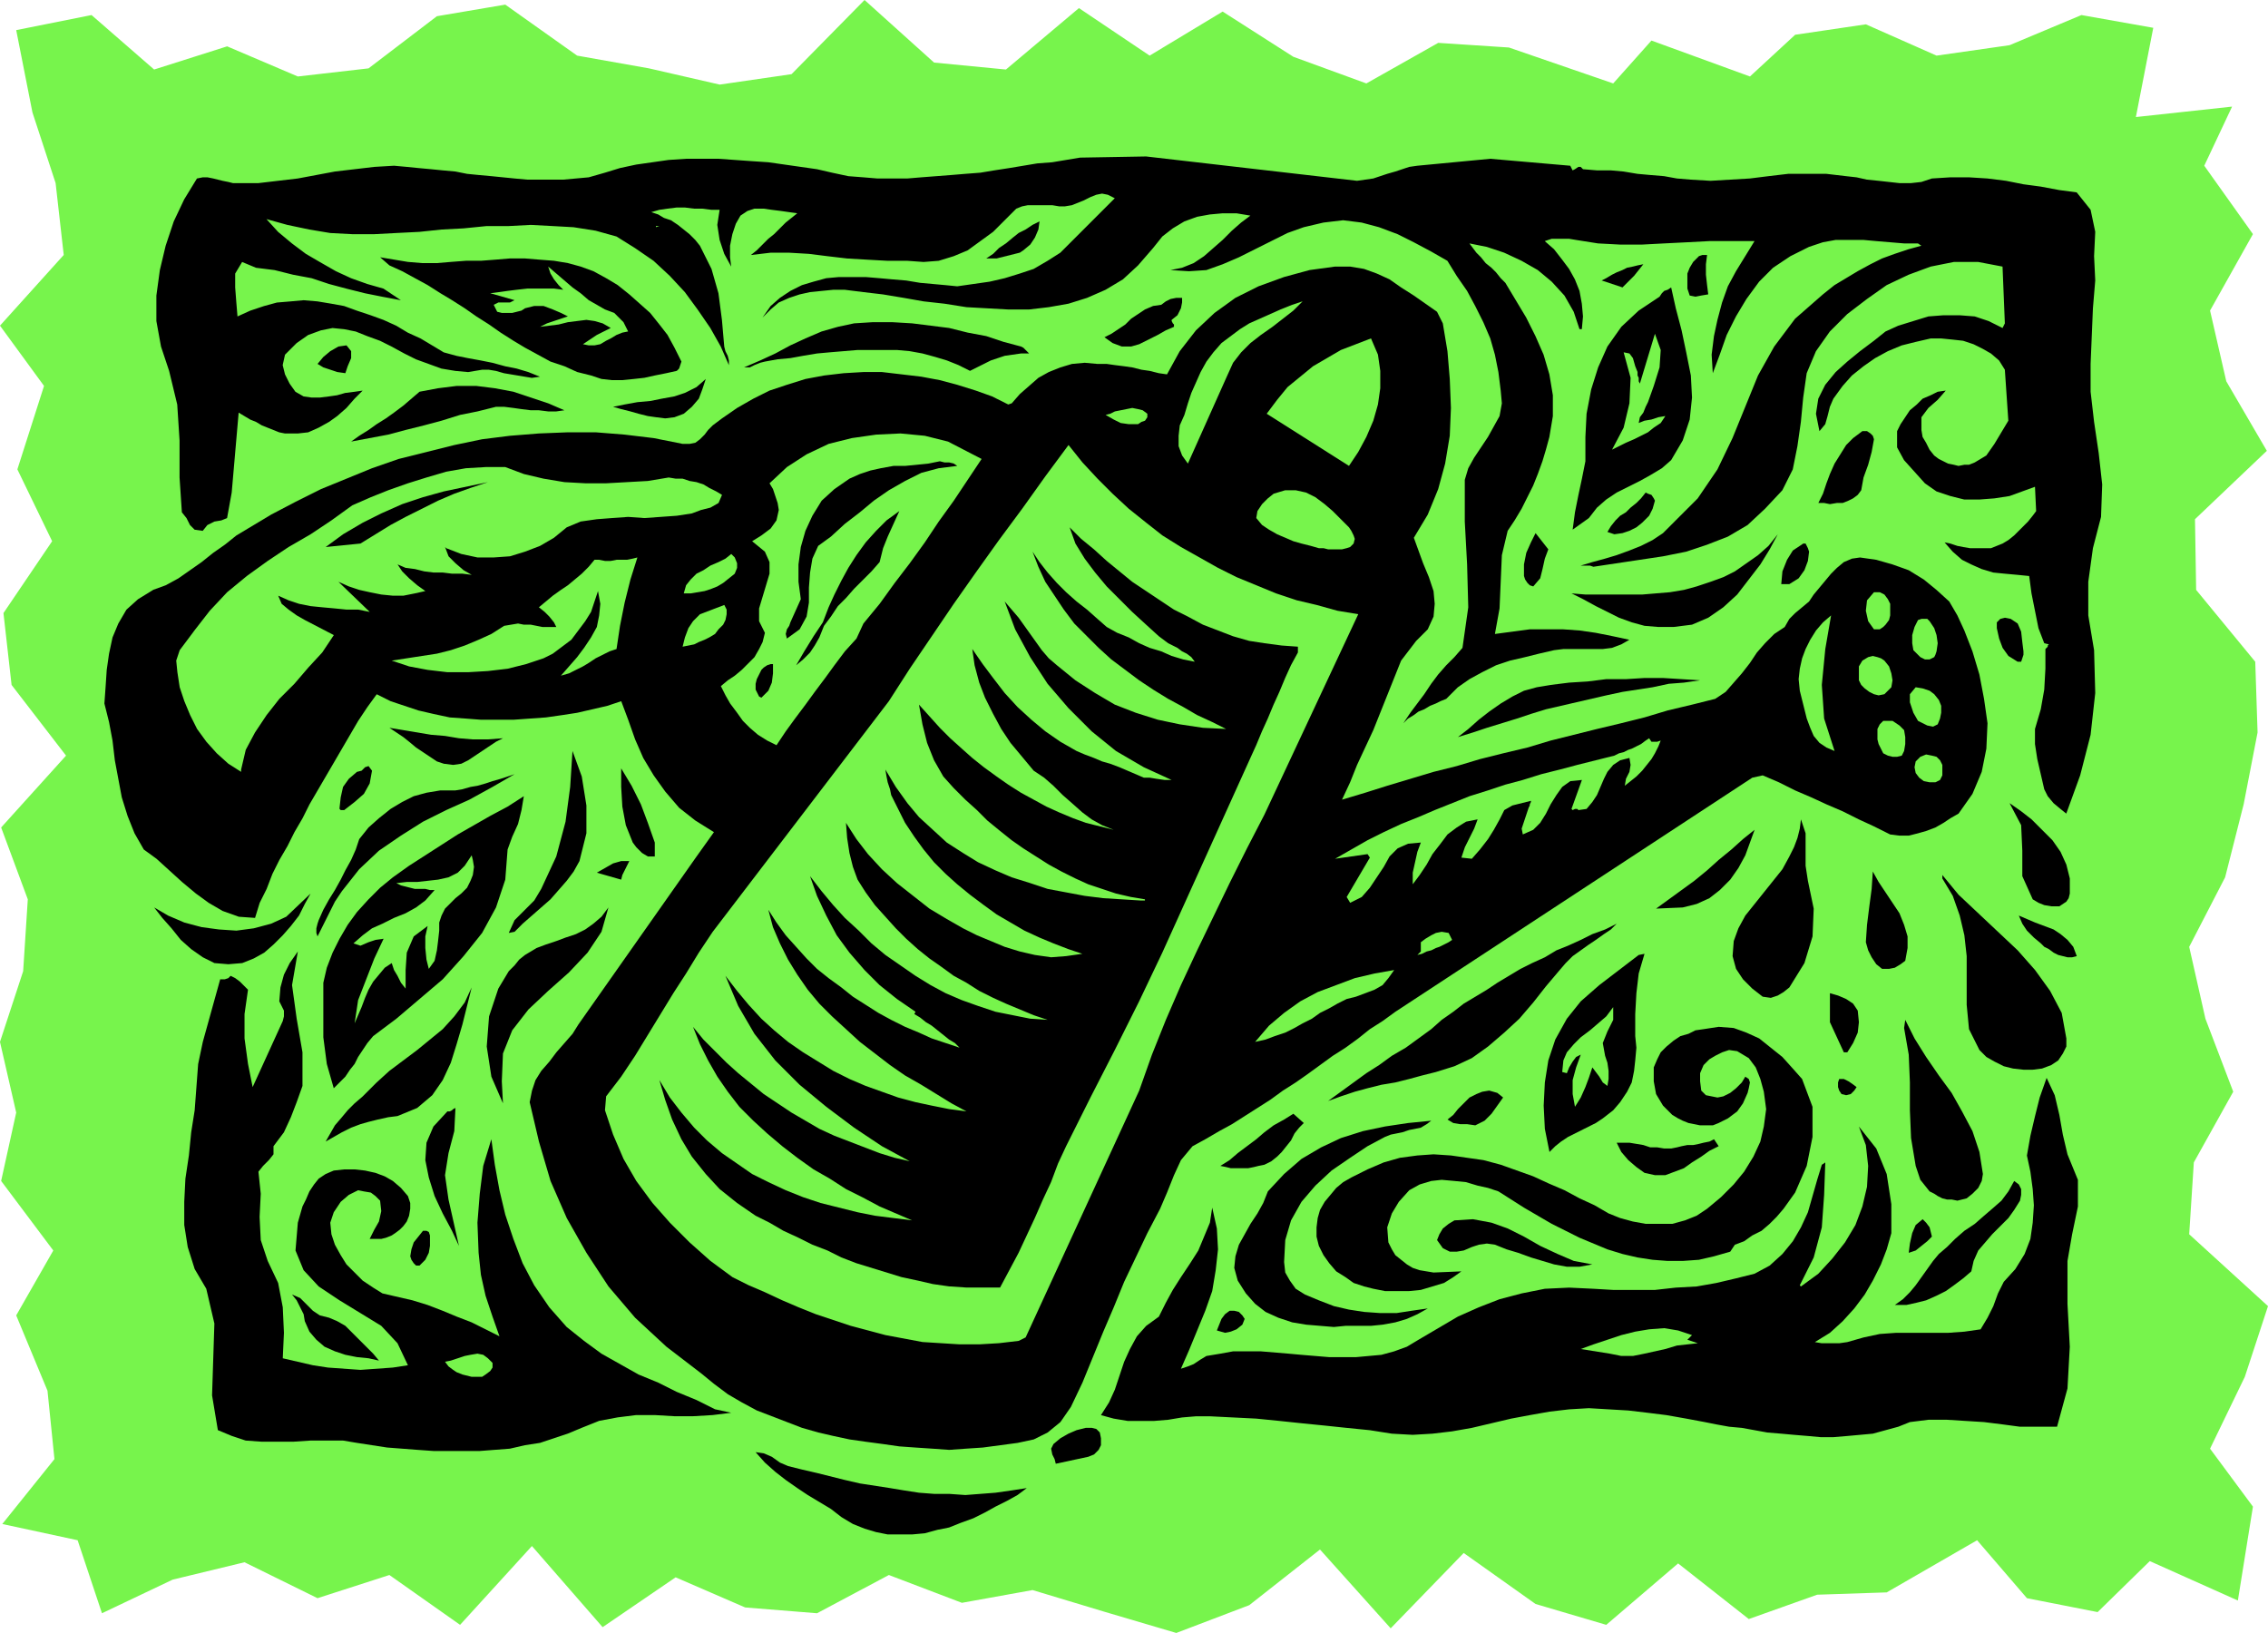
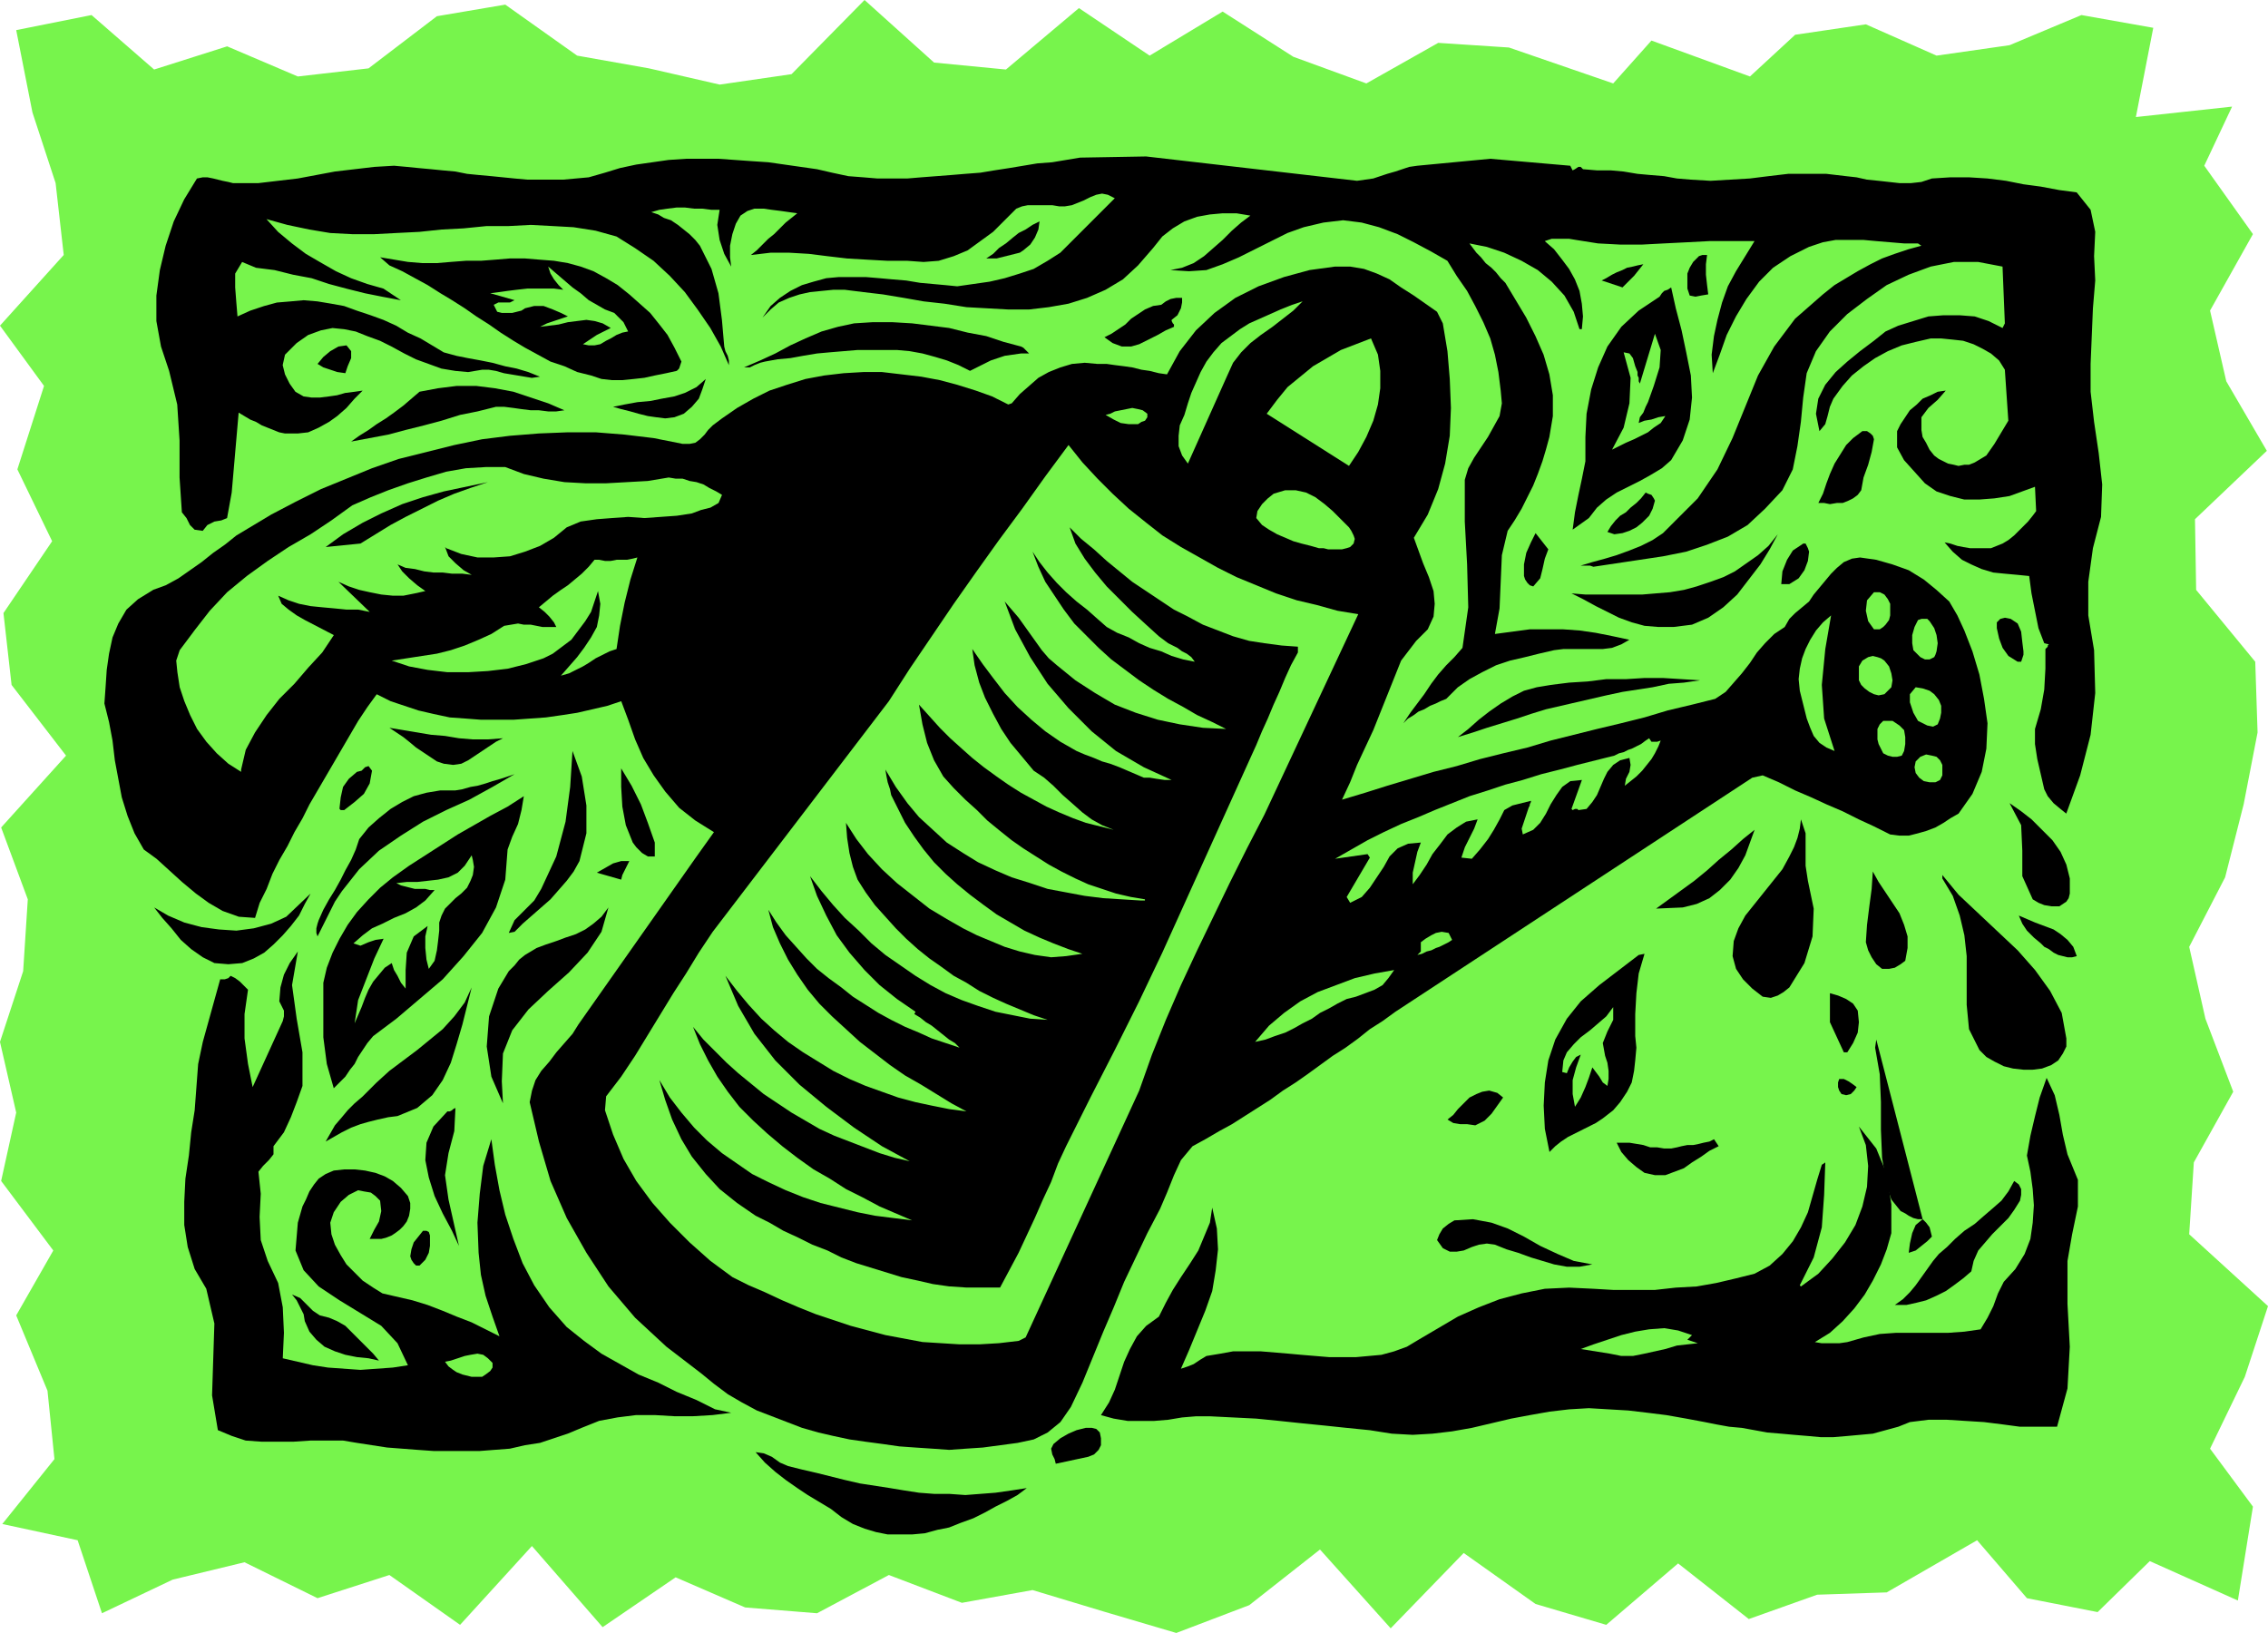
<svg xmlns="http://www.w3.org/2000/svg" width="1.957in" height="1.409in" fill-rule="evenodd" stroke-linecap="round" preserveAspectRatio="none" viewBox="0 0 1957 1409">
  <style>.pen1{stroke:none}.brush2{fill:#77f44c}.brush3{fill:#000}</style>
  <path d="m1931 1381 13-81-37-50 30-62 20-61-68-62 4-62 34-61-24-63-14-62 31-60 16-63 12-62-2-61-51-62-1-61 62-59-35-60-14-61 37-66-42-59 24-51-83 9 15-77-62-11-62 26-63 9-61-27-61 9-39 36-85-31-33 37-90-31-61-4-62 35-63-23-61-39-63 38-61-41-63 53-62-6-60-54-63 64-62 9-61-14-62-11-62-44-59 10-59 45-61 7-61-26-63 20-54-47-65 13 14 71 20 61 7 62-55 61 38 52-23 72 30 62-42 62 7 62 47 61-56 62 23 62-4 62-20 61 14 61-13 59 45 60-32 56 27 65 6 59-45 56 65 14 21 63 61-29 62-15 63 31 62-20 61 43 62-68 61 70 63-43 60 26 62 5 62-33 63 24 61-11 63 19 61 18 63-24 61-48 61 68 63-65 62 44 61 18 62-53 61 48 59-21 60-2 78-45 43 50 61 12 45-44 76 34z" class="pen1 brush2" />
  <path d="m132 509 11-4 11-6 10-7 10-7 10-8 10-7 10-8 10-6 20-12 21-11 22-11 22-9 22-9 23-8 24-6 24-6 24-5 24-3 25-2 25-1h24l25 2 25 3 25 5h6l5-1 4-3 4-4 3-4 4-4 4-3 4-3 13-9 14-8 14-7 15-5 16-5 16-3 17-2 17-1h16l17 2 17 2 16 3 15 4 16 5 14 5 14 7 3-1 7-8 8-7 8-7 9-5 10-4 10-3 11-1 11 1h8l7 1 8 1 7 1 8 2 7 1 8 2 7 1 11-20 14-18 16-15 18-13 20-10 22-8 22-6 22-3h13l12 2 11 4 11 5 10 7 11 7 10 7 10 7 5 10 4 24 2 24 1 25-1 24-4 24-6 22-9 22-12 20 4 11 4 11 5 12 4 12 1 11-1 11-5 11-10 10-13 17-6 15-6 15-6 15-6 15-7 15-7 15-6 15-7 15 20-6 19-6 20-6 20-6 20-5 20-6 20-5 21-5 20-6 20-5 20-5 21-5 20-5 20-6 21-5 20-5 9-6 7-8 7-8 7-9 6-9 7-8 8-8 9-6 4-7 5-5 6-5 6-5 4-6 5-6 5-6 5-6 5-5 6-5 7-3 7-1 14 2 14 4 14 5 13 8 11 9 11 10 7 12 6 13 7 18 6 20 4 21 3 21-1 22-4 20-8 19-12 17-7 4-6 4-7 4-8 3-7 2-8 2h-8l-8-1-14-7-13-6-14-7-14-6-13-6-14-6-14-7-14-6-9 2-308 202-11 8-11 7-10 8-11 8-11 7-11 8-11 8-10 7-11 7-11 8-11 7-11 7-11 7-11 6-12 7-11 6-10 12-6 13-6 15-6 14-11 21-10 21-10 21-9 22-9 21-9 22-9 22-10 21-9 13-11 9-12 6-14 3-15 2-15 2-15 1-14 1-14-1-15-1-14-1-14-2-15-2-14-2-14-3-13-3-14-4-13-5-13-5-13-5-13-7-12-7-12-9-11-9-30-23-27-25-23-27-19-29-17-30-14-32-10-34-8-34 2-10 3-9 5-8 7-8 6-8 7-8 7-8 5-8 102-145 15-21-16-10-14-11-12-14-10-14-9-15-7-16-6-17-6-16-12 4-13 3-13 3-13 2-14 2-14 1-14 1h-28l-13-1-14-1-14-3-13-3-12-4-12-4-12-6-8 11-8 12-7 12-7 12-7 12-7 12-7 12-7 12-6 12-7 12-6 12-7 12-6 12-5 13-6 12-4 13-14-1-14-5-12-7-11-8-12-10-11-10-11-10-11-8-8-14-6-15-5-16-3-16-3-16-2-17-3-16-4-16 1-14 1-15 2-14 3-14 5-12 7-12 10-9 13-8z" class="pen1 brush3" />
  <path d="m247 791 21-20-5 9-5 10-7 9-7 8-8 8-8 7-9 5-10 4-12 1-12-1-10-5-10-7-9-8-8-10-8-9-7-9 12 7 14 6 15 4 15 2 15 1 15-2 15-4 13-6zm-76 127 4-19 5-18 5-18 5-18h4l3-1 2-2 4 2 4 3 3 3 4 4-3 21v21l3 22 4 20 26-57 1-4v-5l-2-4-2-4 1-12 3-11 5-10 7-10-5 29 4 29 5 29v29l-5 14-5 13-6 13-9 12v7l-4 5-5 5-4 5 2 19-1 20 1 20 6 18 9 19 4 21 1 22-1 22 13 3 13 3 13 2 14 1 14 1 14-1 14-1 13-2-9-19-14-15-18-11-18-11-18-12-13-14-7-17 2-24 2-7 2-7 3-6 3-7 4-6 4-5 6-4 7-3 9-1h9l9 1 9 2 8 3 7 4 7 6 6 7 2 6v5l-1 6-2 5-3 4-3 3-4 3-3 2-5 2-4 1h-10l4-8 4-7 2-9-1-9-4-4-4-3-6-1-5-1-8 4-7 6-6 9-3 9 1 10 3 9 5 9 5 8 7 7 7 7 9 6 8 5 13 3 13 3 13 4 13 5 12 5 13 5 12 6 12 6-6-17-6-18-4-18-2-19-1-26 2-25 3-24 7-23 3 22 4 22 5 21 7 21 8 21 10 19 13 19 15 17 15 12 15 11 16 9 16 9 17 7 16 8 17 7 16 8 14 3-16 2-17 1h-16l-17-1h-16l-16 2-16 3-15 6-12 5-12 4-12 4-13 2-13 3-13 1-13 1h-40l-14-1-13-1-13-1-13-2-13-2-12-2h-28l-15 1h-27l-14-1-12-4-12-5-5-30 1-31 1-31-7-30-10-17-6-19-3-19v-20l1-20 3-20 2-20 3-19 3-40zm-1-764 5-1h4l5 1 4 1 4 1 5 1 4 1h22l17-2 17-2 16-3 16-3 17-2 17-2 17-1 11 1 10 1 11 1 10 1 11 1 10 2 10 1 11 1 10 1 10 1 11 1h31l11-1 11-1 14-4 13-4 14-3 14-2 14-2 15-1h28l14 1 14 1 15 1 14 2 14 2 14 2 13 3 14 3 13 1 12 1h26l12-1 13-1 13-1 12-1 13-1 12-2 13-2 12-2 12-2 13-1 12-2 12-2 57-1 182 21 7-1 7-1 6-2 6-2 7-2 6-2 6-2 7-1 63-6 69 6 2 4 2-1 3-2h2l2 2 12 1h12l11 1 12 2 11 1 12 1 11 2 12 1 17 1 17-1 17-1 16-2 17-2h33l17 2 9 1 9 2 10 1 9 1 9 1h10l9-1 9-3 16-1h16l16 1 16 2 15 3 15 2 16 3 15 2 12 15 4 19-1 21 1 21-2 24-1 24-1 24v24l3 26 4 27 3 27-1 28-7 27-4 29v29l5 30 1 37-4 36-9 35-12 33-5-4-6-5-5-6-3-6-3-13-3-13-2-13v-13l5-17 3-17 1-18v-17l1-1 1-1v-1l1-1-4-1-5-13-3-15-3-15-2-15-10-1-11-1-10-1-10-3-9-4-8-4-8-7-7-8 5 1 6 2 5 1 6 1h18l5-2 5-2 5-3 5-4 4-4 4-4 4-4 4-5 3-4-1-21-11 4-11 4-13 2-13 1h-13l-12-3-12-4-10-7-9-10-9-10-6-11v-14l3-6 4-6 4-6 6-5 5-5 7-3 6-3 7-1-7 8-8 7-6 8v11l1 6 3 5 3 6 4 5 4 3 4 2 4 2 5 1 4 1 5-1h4l5-2 10-6 7-10 6-10 6-10-3-44-5-8-7-6-7-4-8-4-9-3-9-1-10-1h-9l-13 3-12 3-12 5-11 6-10 7-10 8-8 9-8 11-3 7-2 8-2 7-5 6-3-15 2-13 6-12 9-11 10-9 11-9 12-9 10-8 11-5 13-4 13-4 13-1h14l13 1 12 4 12 6 2-4-2-49-21-4h-21l-20 4-19 7-19 9-17 12-17 13-15 15-12 17-8 19-3 21-2 21-3 21-4 20-9 18-15 16-15 14-17 10-18 7-18 6-20 4-20 3-20 3-20 3-3-1h-8l10-3 11-3 10-3 11-4 10-4 10-5 9-6 8-8 22-22 17-25 13-27 11-27 11-27 14-25 18-24 24-21 10-8 10-6 10-6 11-6 10-5 11-4 12-4 11-3-3-2h-12l-12-1-12-1-11-1h-24l-11 2-12 4-16 8-15 10-12 12-11 15-9 15-8 16-6 17-6 16-1-16 2-16 3-14 4-15 5-14 7-13 8-13 8-13h-39l-19 1-20 1-19 1h-19l-19-1-19-3-6-1h-15l-6 2 8 7 7 9 6 8 5 9 4 10 2 11 1 11-1 11h-2l-5-15-8-14-11-12-12-10-14-8-15-7-15-5-15-3 3 4 3 4 4 4 4 5 5 4 4 4 4 5 4 4 9 15 9 15 8 16 7 16 5 17 3 18v18l-3 18-3 11-3 10-4 11-4 10-5 10-5 10-6 10-6 9-5 21-1 23-1 23-4 22 15-2 15-2h29l14 1 14 2 15 3 14 3-7 4-8 3-8 1h-34l-8 1-13 3-12 3-13 3-12 4-12 6-11 6-10 7-10 10-5 2-4 2-5 2-5 3-5 2-4 3-5 3-4 4 6-9 6-8 6-8 6-9 6-8 7-8 7-7 7-8 5-35-1-37-2-37v-36l3-10 5-9 6-9 6-9 5-9 5-9 2-11-1-11-2-16-3-15-4-14-6-14-7-14-7-13-9-13-8-13-14-8-15-8-14-7-16-6-15-4-16-2-17 2-17 4-14 5-14 7-14 7-14 7-14 6-14 5-15 1-16-1 10-2 10-4 9-6 8-7 8-7 8-8 8-7 8-6-12-2h-12l-11 1-11 2-11 4-10 6-9 7-8 10-13 15-13 12-15 9-16 7-16 5-17 3-17 2h-18l-18-1-18-1-19-3-18-2-17-3-18-3-17-2-16-2h-10l-10 1-10 1-9 2-9 3-9 4-7 6-7 7 7-10 8-7 9-6 10-5 10-3 11-3 11-1h23l12 1 11 1 12 1 12 2 11 1 11 1 10 1 14-2 14-2 13-3 13-4 12-4 12-7 11-7 10-10 37-37-6-3-5-1-5 1-5 2-6 3-5 2-5 2-6 1h-5l-6-1h-21l-5 1-5 2-10 10-10 10-11 8-11 8-12 5-13 4-13 1-14-1h-17l-18-1-17-1-17-2-16-2-17-1h-16l-17 2 5-4 5-5 5-5 5-4 5-5 5-5 5-4 5-4-7-1-7-1-8-1-7-1h-8l-6 2-6 4-4 7-3 9-2 10v10l1 8-6-11-4-12-2-13 2-13h-7l-8-1h-7l-8-1h-7l-8 1-7 1-7 2 6 2 5 3 6 2 6 4 5 4 5 4 5 5 4 5 10 20 6 21 3 23 2 23 1 4 2 4 1 4v4l-7-16-9-16-11-16-11-15-13-14-14-13-16-11-16-10-18-5-19-3-18-1-19-1-19 1h-19l-20 2-19 1-19 2-20 1-19 1h-19l-19-1-18-3-19-4-18-5 10 11 12 10 12 9 12 7 14 8 13 6 14 5 14 4 15 10-16-3-15-3-16-4-15-4-15-5-16-3-16-4-16-2-12-5-6 10v12l1 13 1 12 11-5 12-4 11-3 12-1 11-1 12 1 12 2 11 2 11 4 12 4 11 4 11 5 10 6 11 5 10 6 10 6 11 3 10 2 11 2 10 2 11 3 10 2 10 3 10 4-7 1-6-1-6-1-6-1-6-1-7-2-6-1h-6l-12 2-11-1-12-2-11-4-11-4-10-5-11-6-10-5-11-4-10-4-10-2-10-1-10 2-11 4-10 7-10 10-2 9 2 8 4 8 5 7 7 4 7 1h7l8-1 7-1 7-2 8-1 7-1-7 7-7 8-8 7-7 5-9 5-9 4-9 1h-11l-5-1-5-2-5-2-5-2-5-3-5-2-5-3-5-3-2 23-2 23-2 23-4 22-5 2-6 1-6 3-4 5-7-1-4-4-3-6-4-5-2-30v-32l-2-31-7-29-7-21-4-22v-22l3-22 5-21 7-21 9-19 11-18z" class="pen1 brush3" />
  <path d="m167 545 14-18 15-16 17-14 18-13 18-12 19-11 18-12 18-13 16-7 15-6 17-6 16-5 17-5 17-3 17-1h17l16 6 17 4 18 3 18 1h18l18-1 18-1 18-3 6 1h6l6 2 6 1 6 2 5 3 6 3 5 3-3 7-7 4-8 2-8 3-13 2-14 1-14 1-14-1-14 1-13 1-14 2-12 5-11 9-12 7-13 5-13 4-14 1h-14l-14-3-13-5-1-1 3 8 6 6 7 6 7 4-8-1h-9l-8-1h-8l-8-1-8-2-8-1-7-3 4 6 6 6 7 6 7 5-9 2-10 2h-9l-10-1-10-2-9-2-9-3-9-4 27 26-10-2h-10l-10-1-11-1-10-1-10-2-9-3-9-4 3 7 6 5 7 5 7 4 25 13-10 15-12 13-12 14-13 13-11 14-10 15-8 15-4 17v2l-11-7-10-9-9-10-8-11-6-12-5-12-4-12-2-13-1-10 3-9 6-8 6-8z" class="pen1 brush2" />
  <path d="m252 1117 7 3 5 5 6 6 6 4 8 2 7 3 7 4 6 6 6 6 6 6 6 6 5 6-9-2-10-1-10-2-9-3-9-4-7-6-6-7-4-9-1-6-3-6-3-6-4-5zm58-393 8-10 9-8 10-8 10-6 10-5 11-3 12-2h13l6-1 7-2 6-1 7-2 6-2 7-2 6-2 6-2-19 11-20 11-20 9-20 10-19 12-19 13-17 16-15 19-6 9-5 10-5 10-5 10-1-3v-4l1-4 1-3 4-9 5-9 5-8 5-9 4-8 5-9 4-9 3-9zm15 210 11-10 12-9 12-9 11-9 11-9 10-11 9-12 6-13-4 16-4 16-5 17-5 16-7 15-9 13-13 11-17 7-8 1-9 2-8 2-7 2-8 3-8 4-7 4-7 4 4-7 4-7 6-7 5-6 6-6 7-6 6-6 6-6zm14-177 14-10 14-9 14-9 14-9 14-8 14-8 15-8 14-9-2 12-3 12-5 11-4 11-2 26-8 24-12 22-16 20-18 20-20 17-20 17-20 15-5 6-4 6-4 6-3 6-4 5-4 6-5 5-5 5-6-21-3-23v-47l3-13 5-13 6-12 7-12 8-11 10-11 10-10 11-9zm-40-459 4 5v6l-3 7-2 6-7-1-6-2-6-2-5-3 5-6 6-5 7-4 7-1zm122 118-15 5-14 5-14 6-14 7-14 7-13 7-13 8-13 8-30 3 15-11 17-10 16-8 18-8 18-6 18-5 19-4 19-4zM308 666l4-1 3-3 3-1 3 4-2 11-5 9-8 7-9 7h-3l-1-1v-1l1-9 2-9 5-7 7-6z" class="pen1 brush3" />
  <path d="m331 810-7 1-6 2-7 3-6-2 8-7 8-6 9-4 10-5 10-4 9-5 8-6 8-9h-4l-4-1h-9l-4-1-4-1-4-1-4-2 9-1h9l9-1 9-1 9-2 8-4 6-6 6-9 1 4 1 6-1 7-2 5-3 6-5 5-5 4-5 5-4 4-3 6-2 6v7l-1 9-1 8-2 9-5 7-2-8-1-10v-10l2-9-12 9-6 14-1 15v16l-4-5-3-6-3-5-2-6-6 4-5 6-5 6-4 7-3 7-3 8-3 7-3 7 3-20 7-18 7-18 8-17z" class="pen1 brush2" />
  <path d="m362 338 16-3 16-2h17l16 2 16 3 15 5 15 5 14 6-7 1h-7l-8-1h-7l-8-1-7-1-8-1h-7l-16 4-15 3-16 5-15 4-16 4-15 4-16 3-16 3 7-5 8-5 7-5 8-5 7-5 8-6 7-6 7-6zm72 299-6 3-6 4-6 4-6 4-6 4-6 3-7 1-8-1-6-2-6-4-6-4-6-4-6-5-5-4-6-4-6-4 12 2 12 2 12 2 12 1 12 2 12 1h13l13-1zm-69 425h3l2 1 1 3v9l-1 6-3 6-5 5h-3l-2-2-2-3-1-3 1-6 2-6 4-5 4-5z" class="pen1 brush3" />
  <path d="m435 540 6-1 6-1 5 1h6l5 1 5 1h12l-2-4-4-5-4-4-5-4 6-5 6-5 7-5 6-4 6-5 6-5 6-6 5-6h4l5 1h5l5-1h9l5-1 4-1-6 19-5 20-4 20-3 20-6 2-6 3-6 3-6 4-5 3-6 3-6 3-7 2 7-8 7-8 6-8 6-9 5-9 2-10 1-10-2-11-3 9-3 9-5 8-6 8-6 8-8 6-8 6-8 4-15 5-16 4-17 2-17 1h-18l-17-2-16-3-15-5 13-2 13-2 13-2 12-3 12-4 12-5 11-5 11-7z" class="pen1 brush2" />
  <path d="m523 240 10 6 10 8 9 8 9 8 8 10 7 9 6 11 5 10 1 2-1 3-1 3-2 2-9 2-10 2-9 2-9 1-10 1h-9l-9-1-9-3-12-3-11-5-12-4-11-6-11-6-10-6-11-7-10-7-11-7-10-7-11-7-10-6-11-7-11-6-11-6-11-5-8-7 12 2 12 2 12 1h13l12-1 13-1h13l13-1 12-1h13l12 1 13 1 12 2 11 3 11 4 11 6zM386 959h2l2-1 1-1 2-1-1 20-5 19-3 19 3 21 9 40-6-13-8-15-7-15-5-16-3-15 1-15 6-14 12-13z" class="pen1 brush3" />
  <path d="M425 1176v4l-2 3-4 3-3 2h-9l-4-1-4-1-5-2-3-2-4-3-3-4 5-1 6-2 6-2 5-1 6-1 5 1 4 3 4 4z" class="pen1 brush2" />
  <path d="m463 818 8-3 9-3 8-3 9-3 8-4 7-5 7-6 6-8-6 21-12 18-16 17-18 16-17 16-14 18-8 20-1 24 1 19-10-23-4-26 2-26 8-24 3-5 3-5 3-5 5-5 4-5 5-4 5-3 5-3zm4-51 13-28 8-30 4-30 2-31 8 22 4 25v24l-6 24-5 9-6 8-7 8-7 8-8 7-8 7-8 7-7 7-5 1 5-11 8-8 9-9 6-10z" class="pen1 brush3" />
  <path d="m486 250-4-4-4-5-3-5-2-6 7 6 7 6 7 6 7 5 7 6 7 4 7 4 8 3 4 4 4 4 2 4 2 4-5 1-5 2-5 3-4 2-5 3-5 1h-5l-5-1 6-4 6-4 6-3 6-3-7-4-7-2-7-1-8 1-8 1-8 2-8 1-8 1 6-3 6-2 6-2 6-2-6-3-7-3-8-3h-8l-4 1-4 1-3 2-4 1-4 1h-9l-4-1-3-6 4-2h10l4-2-21-6 8-1 7-1 8-1 9-1h23l8 1zm37 696 13-17 12-18 11-18 11-18 11-18 11-17 11-18 12-18 152-199 18-28 19-28 19-28 19-27 20-28 20-27 20-28 20-27 12 15 13 14 13 13 14 13 15 12 14 11 16 10 16 9 16 9 16 8 17 7 17 7 18 6 17 4 18 5 18 3-81 173-15 29-15 30-14 29-14 29-14 30-13 30-12 30-11 31-98 213-6 3-17 2-17 1h-17l-16-1-16-1-16-3-16-3-15-4-15-4-15-5-15-5-15-6-14-6-15-7-14-6-14-7-19-14-18-16-17-17-15-17-14-19-11-19-9-21-7-21 1-12z" class="pen1 brush2" />
  <path d="m543 743-2 4-2 4-2 4-1 4-21-6 7-4 7-4 7-2h7zm-7-80 9 15 8 16 6 16 6 17v12h-6l-5-3-5-5-3-4-6-15-3-16-1-17v-16zm73-336-3 9-3 8-6 7-7 6-8 3-8 1-8-1-7-1-8-2-7-2-8-2-7-2 10-2 11-2 11-1 10-2 11-2 9-3 10-5 8-7zm-40 605 9 15 10 13 11 13 11 11 13 11 13 9 13 9 14 7 15 7 15 6 15 5 16 4 16 4 15 3 16 2 16 2-14-6-14-6-15-8-14-7-14-9-14-8-14-10-13-10-13-11-12-11-12-12-10-13-9-13-8-14-7-14-6-15 9 11 10 10 10 10 10 9 11 9 11 9 12 8 12 8 12 7 12 7 13 6 13 5 13 5 13 5 13 4 13 3-24-13-24-16-24-18-23-19-21-21-18-23-14-24-11-26 10 13 10 12 11 12 11 10 12 10 13 9 13 8 13 8 14 7 14 6 14 5 14 5 15 4 14 3 15 3 15 2-13-7-13-8-13-8-14-8-13-9-13-10-13-10-12-11-12-11-11-11-10-12-9-13-8-13-7-14-6-14-4-15 7 11 8 11 9 10 9 10 9 9 10 8 11 8 10 8 11 7 11 7 11 6 12 6 12 5 11 5 12 4 12 4-4-4-5-3-5-4-5-4-5-4-5-3-5-4-5-3 1-2-16-11-15-12-13-13-13-15-11-15-9-17-8-17-6-17 10 13 10 12 10 11 12 11 11 11 12 10 13 9 13 9 13 8 13 7 14 6 14 5 15 5 15 3 15 3 15 1-12-4-12-5-12-5-11-5-12-6-11-7-11-6-11-8-10-7-10-8-10-9-9-9-9-10-9-10-8-11-7-11-4-11-3-12-2-13-1-13 9 14 10 13 12 13 13 12 14 11 14 11 15 9 14 8 12 6 12 5 12 5 13 4 13 3 14 2 13-1 14-2-12-4-13-5-12-5-13-6-12-7-12-7-11-8-12-9-11-9-10-9-10-10-9-11-8-11-8-12-6-12-6-12-1-5-2-6-1-5-1-6 9 15 10 14 10 12 12 11 12 11 14 9 13 8 15 7 14 6 16 5 15 5 16 3 16 3 16 2 16 1 16 1h4v-1l-12-2-13-3-12-4-12-4-11-5-12-6-11-6-11-7-11-7-10-7-10-8-11-9-9-9-10-9-10-10-9-10-8-14-6-15-4-16-3-17 9 10 9 10 9 9 10 9 9 8 10 8 11 8 10 7 11 7 11 6 11 6 11 5 12 5 11 4 12 3 12 3-10-4-9-5-8-6-9-8-8-7-8-8-8-7-9-6-10-12-10-12-8-12-7-13-7-14-5-13-4-15-2-14 9 13 9 12 10 13 11 12 12 11 12 10 13 9 14 8 7 3 8 3 7 3 7 2 8 3 7 3 7 3 7 3h5l6 1 7 1h6l-24-11-24-14-21-17-20-20-18-21-15-23-13-24-9-24 6 7 6 7 5 7 5 7 5 7 5 7 6 7 7 6 16 13 17 11 17 10 18 7 19 6 19 4 20 3 20 1-12-6-13-6-12-7-13-7-13-8-12-8-12-9-12-9-11-10-11-11-10-10-9-12-8-12-8-12-6-13-5-13 6 9 7 9 8 9 8 8 9 8 9 7 9 8 8 7 9 5 10 4 9 5 9 4 10 3 9 4 10 3 10 2-3-4-4-3-4-2-4-3-4-2-4-2-4-3-4-3-11-10-12-11-11-11-11-11-10-12-9-12-8-13-5-14 10 10 11 9 11 10 11 9 11 9 12 8 12 8 12 8 12 6 13 7 13 5 13 5 14 4 13 2 15 2 14 1v5l-6 11-5 11-5 12-5 11-5 12-5 11-5 12-5 11-19 42-19 42-19 42-19 42-20 42-21 42-21 41-21 42-7 15-6 16-7 15-7 16-7 15-7 15-8 15-8 15h-29l-15-1-14-2-13-3-14-3-13-4-13-4-13-4-13-5-12-6-13-5-12-6-13-6-12-7-12-6-16-11-15-12-12-13-12-15-9-15-8-17-6-17-5-17z" class="pen1 brush3" />
-   <path d="M566 195h3l-3 1v-1zm38 335 21-8 2 4v4l-1 5-2 4-4 4-3 4-5 3-4 2-5 2-4 2-5 1-5 1 2-8 3-8 4-6 6-6zm27-52 3 3 2 5v4l-2 5-5 4-5 4-5 3-5 2-6 2-6 1-6 1h-6l2-7 4-5 5-5 6-3 6-4 7-3 6-3 5-4zm29 68-5-10v-11l3-10 3-10 3-10v-10l-4-9-11-9 8-5 8-6 5-7 2-9-1-6-2-6-2-6-3-5 15-14 17-11 19-9 20-5 21-3 21-1 21 2 20 5 29 15-12 18-12 18-13 18-12 18-13 18-13 17-13 18-14 17-6 13-10 11-9 12-8 11-9 12-8 11-9 12-8 11-8 12-8-4-8-5-7-6-6-6-5-7-6-8-4-7-4-8 6-5 6-4 6-5 6-6 5-5 4-7 3-6 2-8z" class="pen1 brush2" />
  <path d="m680 1265 12 3 13 3 12 3 12 3 13 3 13 2 13 2 12 2 13 2 13 1h13l14 1 13-1 13-1 14-2 13-2-8 6-9 5-10 5-9 5-10 5-11 4-10 4-10 2-11 3-11 1h-21l-10-2-10-3-10-4-10-6-9-7-10-6-10-6-9-6-10-7-9-7-9-8-8-9 7 1 7 3 7 5 7 3zm73-987h17l17 1 16 2 16 2 16 4 16 3 15 5 15 4 2 1 2 2 1 1 2 2h-7l-7 1-7 1-6 2-6 2-6 3-6 3-6 3-10-5-10-4-10-3-11-3-11-2-11-1h-34l-12 1-12 1-11 1-12 2-11 2-11 1-11 2-4 1-5 2-4 2h-5l14-6 13-6 13-7 13-6 14-6 14-4 14-3 16-1zm-96 300 2-2 3-2 3-1h2v8l-1 8-3 7-6 6-2-1-1-2-1-2-1-2v-5l1-4 2-4 2-4zm34-61-2-15v-15l2-15 4-14 6-13 8-13 11-10 13-9 9-4 9-3 9-2 11-2h10l10-1 10-1 10-2 4 1h4l4 1 3 2-16 2-15 4-14 7-14 8-13 9-12 10-13 10-12 11-11 8-5 11-2 12-1 13v13l-2 12-6 11-11 8-1-4 1-4 2-3 1-3 9-20z" class="pen1 brush3" />
  <path d="m715 524 5-11 6-12 6-11 7-11 8-11 9-10 9-9 11-8-5 11-5 11-4 10-3 12-7 8-8 8-7 7-7 8-7 7-6 9-6 8-4 10-4 7-4 6-6 6-6 5 7-12 8-13 8-12 5-13zm182-333-1 7-3 7-4 6-6 5-3 2-4 1-4 1-4 1-4 1-4 1h-9l6-4 5-5 6-4 6-5 5-4 6-3 6-4 6-3zm40 1041h5l4 1 3 3 1 5v6l-2 4-4 4-5 2-28 6-1-4-2-4-1-5 2-4 6-5 7-4 7-3 8-2zm63-96 6-12 6-11 7-11 8-12 7-11 5-12 5-12 2-13 4 18 1 18-2 18-3 18-6 17-7 17-7 17-7 16 6-2 5-2 6-4 5-3 12-2 11-2h24l12 1 12 1 11 1 12 1 12 1h23l11-1 11-1 11-3 11-4 10-6 17-10 17-10 18-8 18-7 19-5 20-4 21-1 21 1 17 1h36l18-2 18-1 17-3 17-4 16-4 13-7 11-10 9-11 7-12 6-13 4-14 4-14 4-13 3-2-1 28-2 28-7 26-12 24 1 1 15-11 12-13 11-14 9-15 6-16 4-17 1-18-2-18-6-16 15 19 9 22 4 26v25l-4 14-5 13-7 14-7 12-9 12-10 11-11 10-13 8 6 1h15l7-1 14-4 14-3 14-1h45l14-1 14-2 6-10 5-10 4-11 5-10 10-11 8-13 5-13 2-14 1-15-1-14-2-15-3-14 3-17 4-17 4-16 6-17 7 15 4 17 3 17 4 17 9 22v23l-5 24-4 23v37l2 37-2 36-9 33h-32l-15-2-16-2-16-1-16-1h-16l-16 2-10 4-11 3-11 3-11 1-11 1-12 1h-11l-11-1-12-1-11-1-12-1-11-2-11-2-11-1-11-2-10-2-16-3-17-3-16-2-17-2-17-1-17-1-17 1-17 2-17 3-16 3-17 4-17 4-17 3-17 2-17 1-18-1-19-3-20-2-19-2-20-2-19-2-20-2-20-1-20-1h-12l-12 1-12 2-12 1h-23l-12-2-11-3 7-11 5-11 4-12 4-12 5-11 6-11 8-9 11-8z" class="pen1 brush3" />
  <path d="M990 357v3l-2 3-3 1-3 2h-8l-7-1-6-3-7-4 4-1 4-2 5-1 5-1 5-1 5 1 4 1 4 3z" class="pen1 brush2" />
  <path d="m1002 263 4-3 4-2 5-1h5v4l-1 5-3 6-5 4v1l1 2 1 1v2l-7 3-7 4-8 4-8 4-7 2h-8l-8-3-7-5 6-3 6-4 6-4 5-5 6-4 6-4 7-3 7-1z" class="pen1 brush3" />
  <path d="m1054 296 8-6 8-6 8-5 9-4 9-4 9-4 10-4 9-3-8 8-9 7-9 7-10 7-9 7-8 8-7 9-5 11-34 76-5-7-3-8v-9l1-9 4-9 3-10 3-9 4-9 4-9 5-9 6-8 7-8z" class="pen1 brush2" />
-   <path d="M1061 1131h4l4 1 3 3 2 3-2 5-5 4-5 2-5 1-7-2 2-5 2-5 3-4 4-3zm55-170 9 8-4 4-4 5-3 6-4 5-4 5-4 4-5 4-6 3-5 1-4 1-5 1h-15l-4-1-5-1 8-5 7-6 8-6 8-6 7-6 8-6 9-5 8-5zm-22 67 14-15 15-13 17-10 17-8 19-6 19-4 20-3 20-2-4 3-5 3-5 1-5 1-6 2-5 1-5 1-5 2-15 8-15 10-16 11-14 13-12 14-9 16-5 17-1 19 1 9 4 7 5 7 8 5 12 5 13 5 13 3 13 2 14 1h14l13-2 14-2-9 5-9 4-10 3-11 2-10 1h-22l-10 1-12-1-12-1-12-2-12-4-11-5-9-7-8-9-7-11-3-11 1-10 3-10 5-9 5-9 6-9 5-9 4-10z" class="pen1 brush3" />
  <path d="m1203 837-5 7-5 6-7 4-8 3-8 3-8 2-8 4-7 4-8 4-7 5-8 4-7 4-8 4-9 3-8 3-9 2 12-14 13-11 14-10 15-8 16-6 16-6 17-4 17-3zm-104-411 10-3h9l9 2 8 4 8 6 7 6 7 7 7 7 2 3 2 4 1 3-1 4-3 3-3 1-4 1h-12l-4-1h-4l-7-2-8-2-7-2-7-3-7-3-7-4-6-4-5-6 1-6 4-6 5-5 5-4zm84-134 6 14 2 14v15l-2 14-4 14-6 14-7 13-8 12-71-45 9-12 9-11 11-9 11-9 12-7 12-7 13-5 13-5z" class="pen1 brush2" />
-   <path d="m1166 1016 14-7 14-6 14-4 15-2 14-1 15 1 14 2 14 2 15 4 14 5 14 5 13 6 14 6 13 7 13 6 12 7 10 4 11 3 11 2h23l11-3 10-4 9-6 12-10 11-11 9-11 8-13 6-13 3-13 2-15-2-15-3-11-4-10-6-8-10-6-7-1-6 2-6 3-5 3-5 5-3 7v7l1 8 4 4 5 1 5 1 5-1 6-3 5-4 5-5 3-5 3 2 1 3-1 5-1 4-4 9-5 7-8 6-8 4-5 2h-11l-5-1-5-1-5-2-4-2-5-3-8-8-6-10-2-11v-12l3-7 3-6 5-5 6-5 6-4 7-2 6-3 7-1 13-2 13 1 11 4 11 5 10 8 10 8 9 10 8 9 9 24v26l-5 25-10 23-5 7-5 7-6 7-6 6-7 6-8 4-7 5-8 3-4 6-14 4-13 3-14 1h-13l-13-1-13-2-13-3-13-4-12-5-12-5-12-6-12-6-12-7-12-7-11-7-11-7-9-3-9-2-10-3-10-1-11-1-9 1-10 3-9 5-9 10-6 10-4 12 1 13 3 6 3 5 5 4 5 4 5 3 6 2 6 1 6 1 24-1-7 5-8 5-10 3-10 3-10 1h-21l-10-2-8-2-9-3-7-5-8-5-6-7-5-7-4-8-2-8v-8l1-8 2-7 4-7 5-6 5-6 6-5 7-4zm69-128 9-8 10-7 9-7 10-6 10-6 9-6 10-6 10-6 10-5 11-5 10-6 10-4 11-5 10-5 11-4 10-5-5 5-6 4-7 5-6 4-7 5-7 5-6 6-6 7-11 13-11 14-12 14-13 12-14 12-14 10-15 7-16 5-12 3-11 3-12 3-12 2-12 3-11 3-12 4-11 4 11-8 11-8 11-8 11-7 11-8 12-7 11-8 11-8z" class="pen1 brush3" />
  <path d="m1393 652 4-2 4-1 4-2 3-1 4-2 4-2 4-3 3-2 2 3h5l3-1-2 5-3 6-3 5-4 5-4 5-5 5-5 4-5 4 1-6 3-6 1-6-1-6-8 2-6 4-5 6-3 6-3 7-3 7-4 6-5 6-7 1-1-1h-2l-2 1-1-1 9-25-10 1-7 5-5 7-5 8-4 8-5 8-6 6-9 4-1-5 2-6 2-6 2-6 1-2v-1l1-2v-1l-8 2-8 2-7 4-4 8-5 9-5 8-7 9-7 8-9-1 3-9 4-8 4-8 3-8-10 2-8 5-8 6-6 8-7 9-5 9-6 9-6 8v-10l2-9 2-9 3-8-11 1-9 4-7 7-5 9-6 9-6 9-7 8-10 5-3-5 20-34-2-3-28 4 14-8 14-8 14-7 15-7 15-6 14-6 15-6 15-6 16-5 15-5 15-4 16-5 16-4 15-4 16-4 16-4zm-163 158 5-3 4-2 5-1 6 1 3 6-3 2-4 2-4 2-3 1-4 2-4 1-4 2-4 1 3-3v-8l4-3z" class="pen1 brush2" />
  <path d="m1255 1053 16-1 16 3 14 5 14 7 14 8 15 7 14 6 16 3-11 2h-11l-11-2-10-3-10-3-11-4-10-3-10-4-7-1-7 1-6 2-7 3-6 1h-6l-6-3-5-7 2-5 3-5 5-4 5-3zm37-110 5 4-5 7-5 7-6 6-8 4-7-1h-6l-6-1-5-3 5-4 4-5 5-5 5-5 6-3 5-2 6-1 7 2zm46-352 16-2 16-1 16-2h17l16-1h16l16 1 16 1-14 2-13 1-14 3-13 2-13 2-14 3-13 3-13 3-13 3-13 3-13 4-12 4-13 4-13 4-12 4-13 4 9-7 9-8 9-7 10-7 10-6 10-5 11-3 12-2zm-13-131 11 14-3 8-2 9-2 8-6 7-3-1-2-2-2-3-1-3v-10l2-10 4-9 4-8zm89 364 5-1-5 17-2 17-1 18v19l1 10-1 11-1 9-2 10-4 8-6 9-6 7-9 7-6 4-6 3-6 3-6 3-6 3-6 4-5 4-5 5-4-20-1-20 1-20 3-19 6-18 10-18 12-15 16-14 34-26z" class="pen1 brush3" />
  <path d="M1392 869v11l-5 10-4 10 2 11 2 6 1 7v7l-1 6-4-3-3-5-3-4-3-4-3 9-3 8-4 9-5 8-2-11v-12l3-11 4-11-4 2-3 4-3 5-2 5-4-1 1-10 3-7 6-7 6-6 8-6 7-6 7-6 6-8zm68 283-4 4 9 3-9 1-9 1-10 3-9 2-9 2-10 2h-10l-10-2-25-4 11-4 12-4 12-4 12-3 12-2 13-1 12 2 12 4z" class="pen1 brush2" />
  <path d="m1534 461-7 13-8 13-10 13-10 13-12 11-13 9-14 6-16 2h-13l-12-1-11-3-11-4-10-5-10-5-11-6-10-5 12 1h49l12-1 12-1 12-2 11-3 12-4 11-4 10-5 10-7 10-7 9-8 8-10zm-166-63v-21l1-20 4-21 6-19 8-18 12-17 15-14 18-12 2-3 2-2 3-1 3-2 4 18 5 19 4 19 4 20 1 19-2 19-6 18-10 17-8 7-10 6-9 5-10 5-10 5-9 6-8 7-7 9-14 10 2-15 3-15 3-14 3-15zm27 588h11l6 1 6 1 6 2h6l6 1h6l5-1 4-1 5-1h5l5-1 4-1 5-1 4-2 4 6-8 4-7 5-8 5-7 5-8 3-8 3h-9l-9-2-7-5-7-6-6-7-4-8zm25-561 2 1 3 1 2 3 1 2-2 7-3 6-6 6-5 4-6 3-6 2-7 1-6-2 3-5 4-5 4-4 5-3 4-4 5-4 4-4 4-5zm-2-197-4 5-4 5-5 5-5 5-18-6 4-2 5-3 4-2 5-2 4-2 5-1 4-1 5-1z" class="pen1 brush3" />
  <path d="m1401 304 5 1 3 4 2 7 2 5v3l1 2v3l1 2 13-43 5 14-1 15-5 16-5 14-2 4-2 5-3 4-1 5 5-2 6-1 6-2 6-1-4 6-6 4-5 4-6 3-6 3-7 3-6 3-6 3 10-19 5-21 1-22-6-22z" class="pen1 brush2" />
  <path d="m1514 716-4 11-4 11-6 11-7 10-9 9-9 7-11 5-12 3-23 1 11-8 11-8 11-8 11-9 10-9 11-9 10-9 10-8zm-53-490 2-2 3-3 3-1h4l-1 8v9l1 9 1 8-6 1-5 1-5-1-2-6v-13l2-5 3-5zm83 513 4-8 3-8 2-8 1-8 4 12v28l2 13 5 24-1 24-7 23-13 21-5 4-5 3-6 2-7-1-9-7-8-8-6-9-3-11 1-13 4-11 6-11 8-10 8-10 8-10 8-10 6-11zm12-270h2l1 2 1 2 1 3-1 8-3 8-5 7-8 5h-7l1-11 4-10 5-8 9-6z" class="pen1 brush3" />
  <path d="m1580 531-5 29-3 31 2 29 9 28-7-3-6-4-5-6-3-7-3-8-2-8-2-8-2-8-1-10 1-9 2-9 3-8 4-8 5-8 6-7 7-6z" class="pen1 brush2" />
  <path d="m1579 857 7 2 7 3 6 4 4 6 1 10-1 9-4 9-5 8h-3l-12-26v-25zm28-485h4l3 2 2 2 1 3-2 11-3 11-4 11-2 11-3 4-4 3-4 2-5 2h-5l-6 1-5-1h-5l4-8 3-9 3-8 4-9 5-8 5-8 6-6 8-6zm-20 559h4l4 2 3 2 4 3-2 3-3 3-4 1-4-1-2-3-1-3v-4l1-3zm29-179 5 9 6 9 6 9 6 9 4 10 3 10v10l-2 11-4 3-5 3-5 1h-6l-5-4-4-6-3-6-2-7 1-15 2-16 2-15 1-15z" class="pen1 brush3" />
  <path d="m1612 567 4-1 4 1 3 1 3 2 4 5 2 6 1 6-1 6-3 3-3 3-5 1-4-1-4-2-4-3-3-3-2-4v-12l3-5 5-3zm5-56h5l4 2 3 4 2 4v10l-1 4-3 4-2 2-3 2h-5l-5-7-2-9 1-9 6-7z" class="pen1 brush2" />
  <path d="m1680 1076 7-7 8-7 9-6 8-7 7-6 8-7 6-8 5-9 4 3 2 4v5l-1 5-5 8-5 7-7 7-7 7-6 7-6 7-4 9-2 9-7 6-8 6-7 5-8 4-9 4-8 2-9 2h-10l7-5 6-6 5-6 5-7 5-7 5-7 5-6 7-6z" class="pen1 brush3" />
  <path d="M1625 622h8l3 2 3 2 4 4 1 6v6l-1 6-2 4-4 1h-4l-4-1-4-2-2-4-2-4-1-4v-9l2-4 3-3z" class="pen1 brush2" />
-   <path d="m1659 1052 3 3 3 4 1 4 1 4-4 4-5 4-5 4-6 2 1-8 2-9 3-7 6-5zm-15-172 8 16 10 16 11 16 11 15 9 16 9 17 6 18 3 19-1 6-3 6-5 5-5 4-4 1-4 1-5-1h-4l-4-1-4-2-3-2-4-2-8-10-4-12-2-12-2-12-1-24v-24l-1-24-4-23 1-7z" class="pen1 brush3" />
+   <path d="m1659 1052 3 3 3 4 1 4 1 4-4 4-5 4-5 4-6 2 1-8 2-9 3-7 6-5zh-4l-4-1-4-2-3-2-4-2-8-10-4-12-2-12-2-12-1-24v-24l-1-24-4-23 1-7z" class="pen1 brush3" />
  <path d="m1653 593 6 1 6 2 4 3 4 5 2 5v6l-1 5-2 5-4 2-5-1-4-2-4-2-4-7-3-9v-7l5-6zm9 58 5 1 4 1 3 3 2 4v9l-2 4-4 2h-5l-5-1-4-3-3-4-1-5 1-5 4-4 5-2zm-7-116 3-1h5l2 2 4 6 2 6 1 7-1 7-1 3-1 2-2 1-2 1h-4l-4-2-3-3-3-3-1-6v-7l2-7 3-6z" class="pen1 brush2" />
  <path d="m1676 755 14 17 17 16 17 16 17 16 15 17 13 18 10 19 4 22v7l-3 6-4 6-6 4-8 3-8 1h-8l-9-1-8-2-8-4-7-4-6-6-9-18-2-21v-42l-2-18-4-17-6-17-9-15v-3zm59-221 6 4 3 7 1 9 1 8v3l-1 3-1 3h-3l-8-5-5-7-3-8-2-9v-5l3-3 4-1 5 1zm-1 159 10 7 9 7 9 9 9 9 7 10 5 11 3 12v13l-1 4-2 3-3 2-3 2h-7l-6-1-5-2-5-3-9-20v-22l-1-22-10-19zm8 97 7 3 7 3 8 3 8 3 6 4 6 5 5 6 3 8-4 1h-4l-4-1-4-1-4-2-4-3-4-2-3-3-6-5-6-6-4-6-3-7z" class="pen1 brush3" />
</svg>